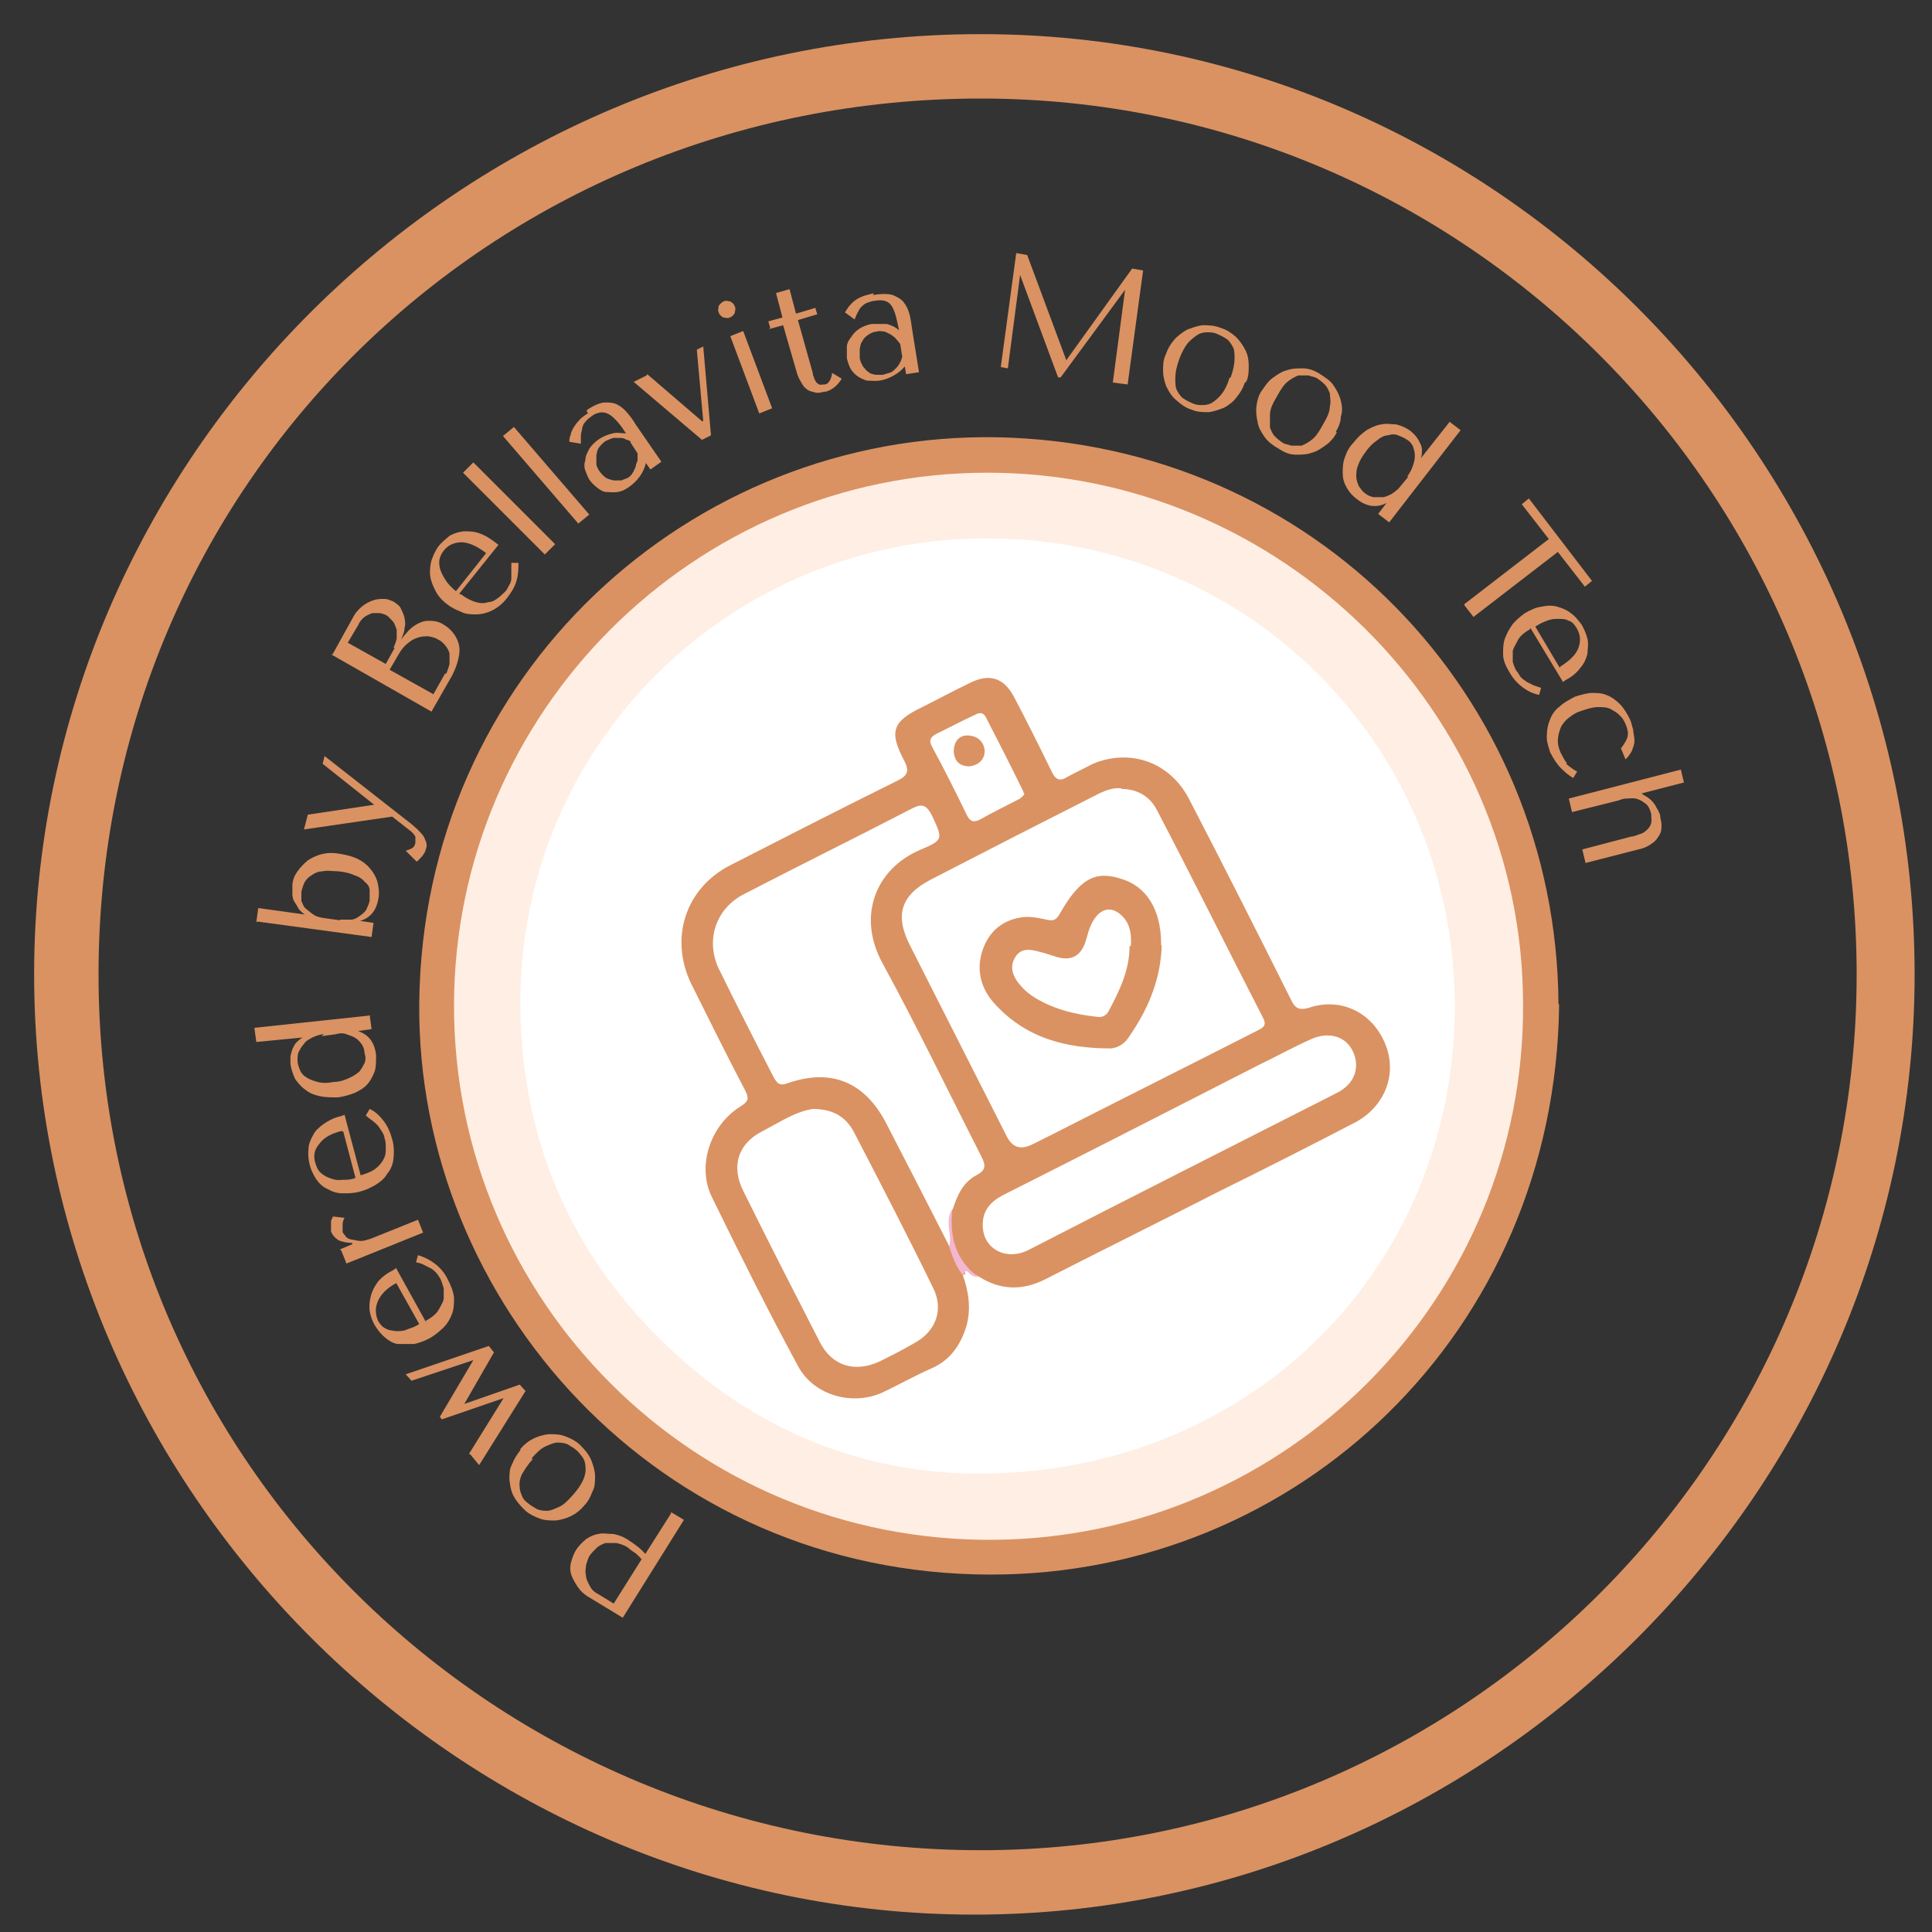
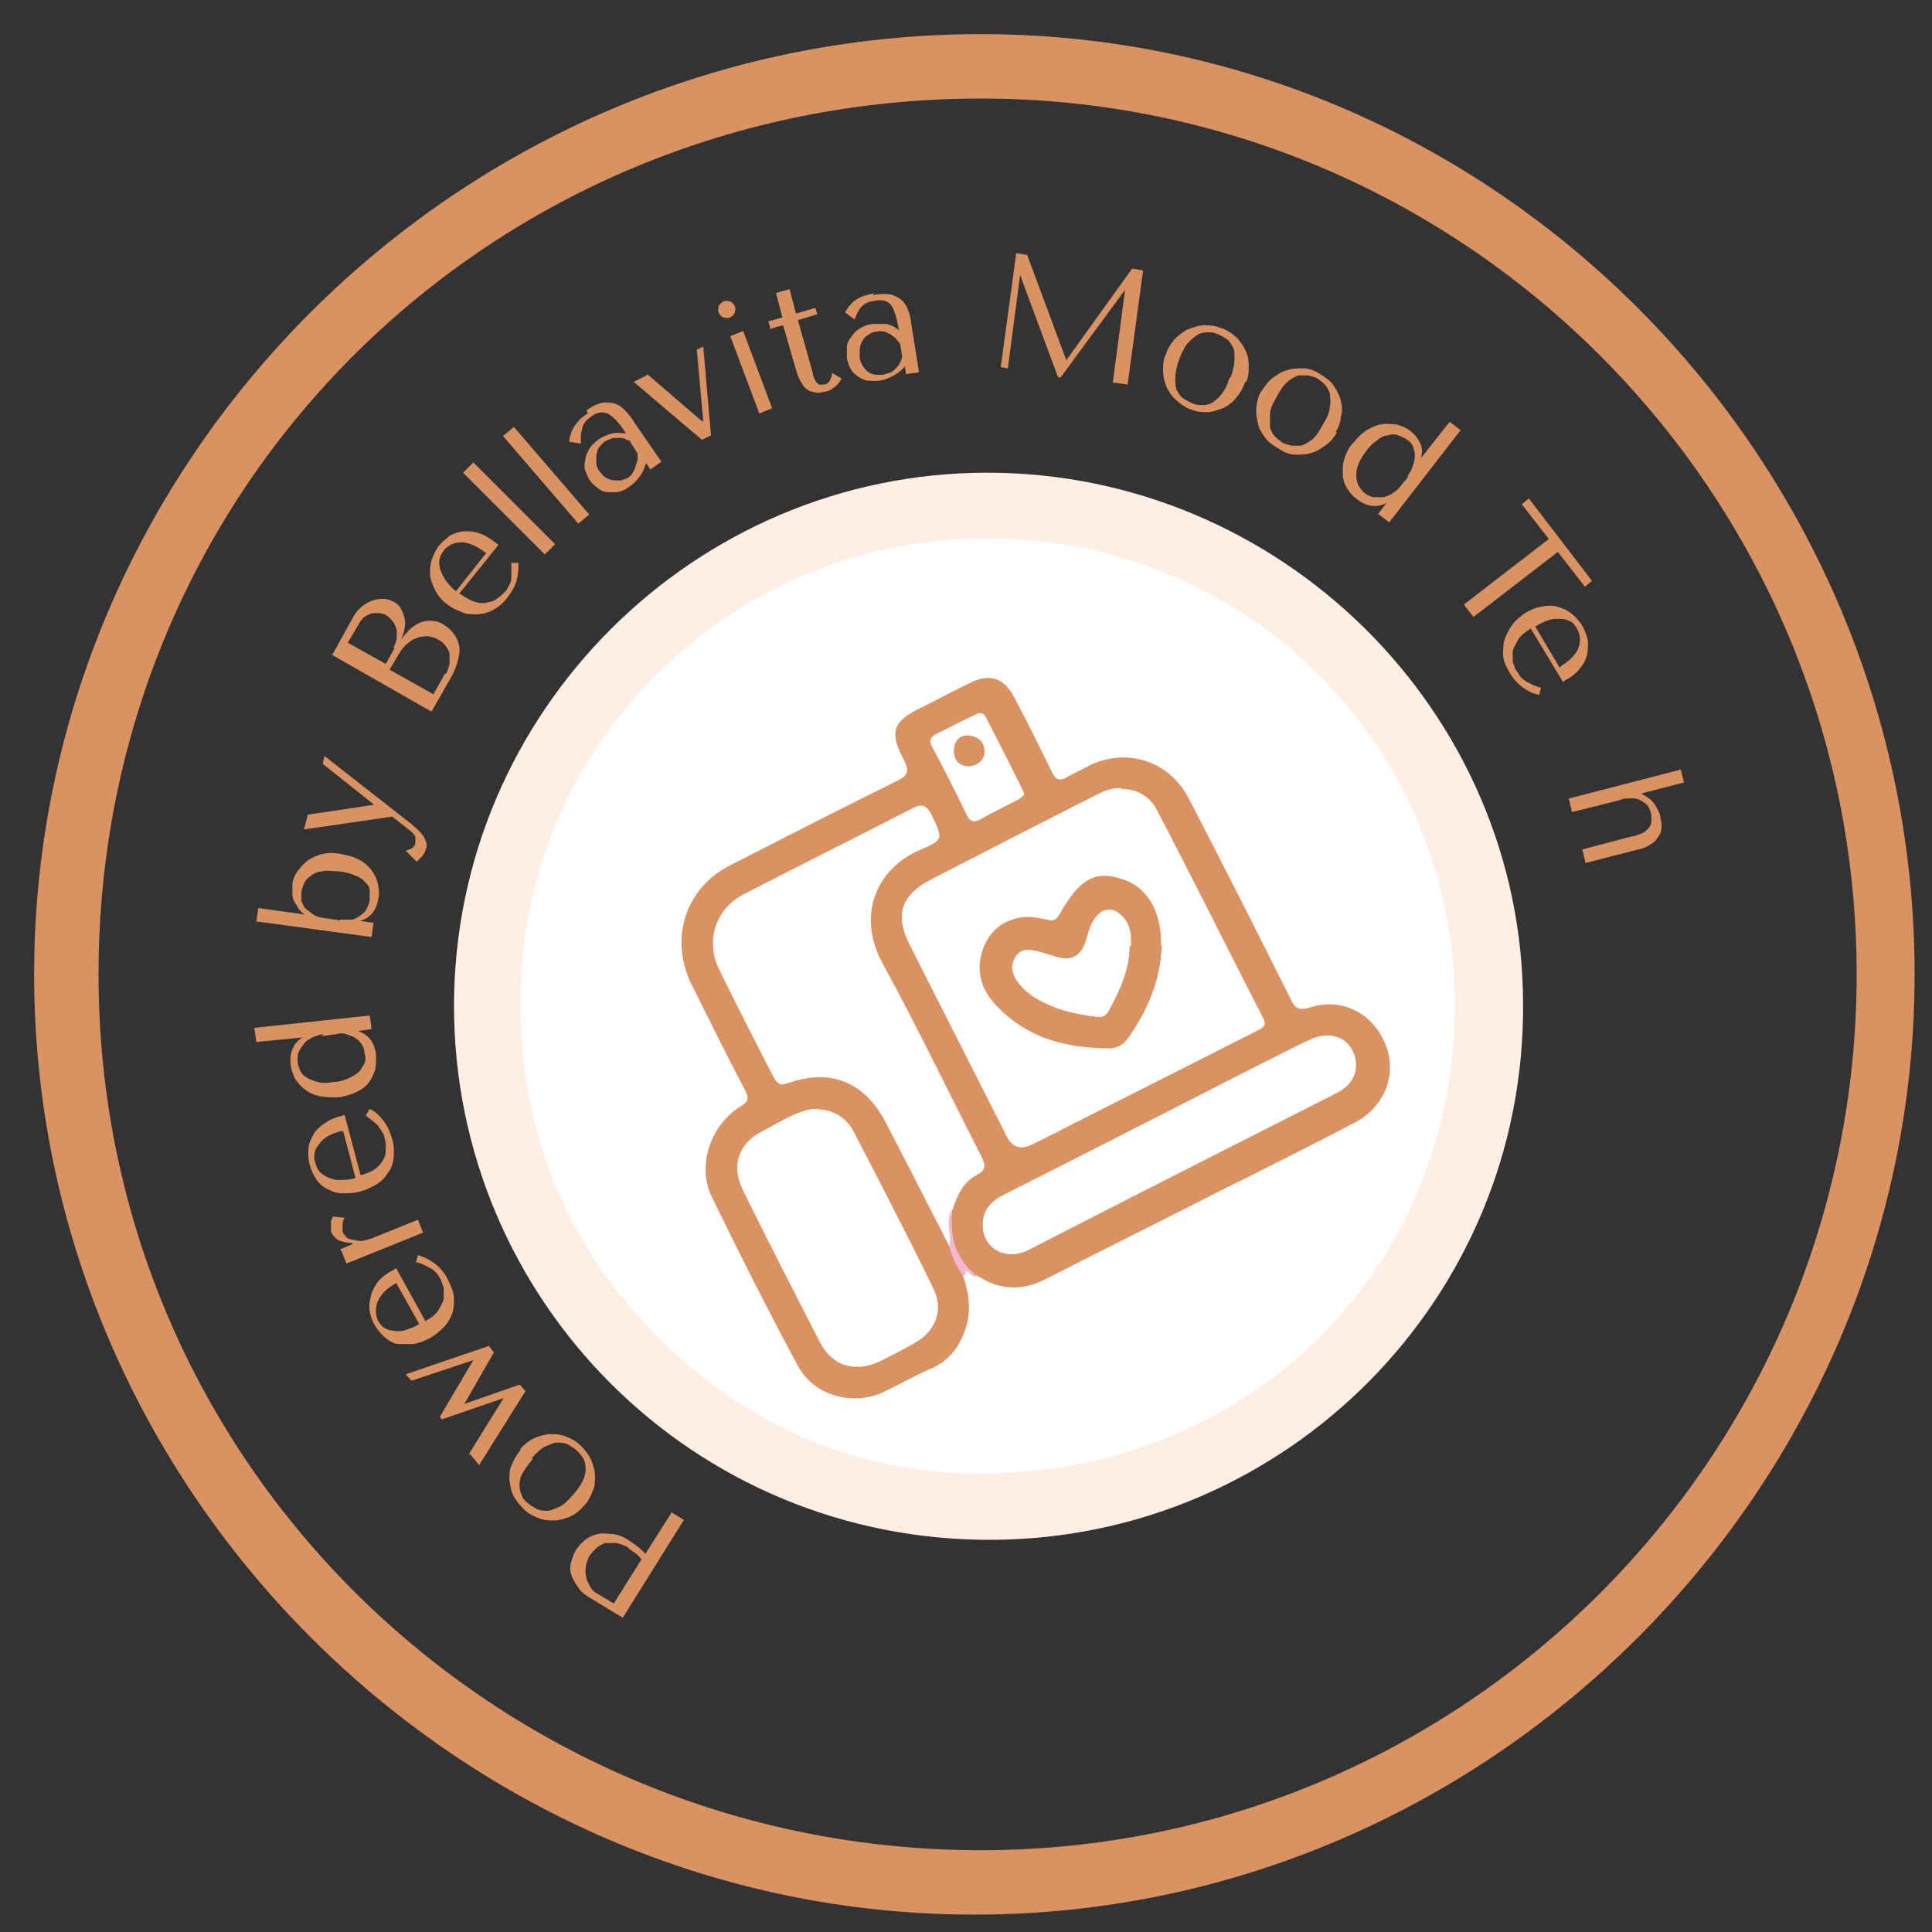
<svg xmlns="http://www.w3.org/2000/svg" viewBox="0 0 30 30" id="a">
  <rect x="0" y="0" width="30" height="30" fill="#333333" stroke="none" />
-   <path style="fill:#da9262;" d="M24.21,15.6c-.06,5.1-4.07,8.85-8.82,8.85-5.19,0-8.92-4.25-8.88-8.87.05-5.11,4.22-8.88,8.98-8.79,4.9.1,8.68,4,8.71,8.8Z" />
  <path style="fill:#ffeee3;" d="M23.65,15.57c.04,4.59-3.67,8.3-8.21,8.34-4.68.04-8.39-3.73-8.39-8.29s3.73-8.28,8.28-8.28,8.31,3.7,8.32,8.24Z" />
  <path style="fill:#fff;" d="M8.08,15.62c-.03-4.07,3.29-7.29,7.29-7.26,4,.02,7.25,3.22,7.22,7.33-.04,4-3.13,7.11-7.22,7.19-1.78.04-3.41-.56-4.76-1.75-1.65-1.45-2.51-3.3-2.53-5.5h0Z" />
  <path style="fill:#da9262;" d="M14.95,19.8c.09.25.13.51.06.78-.09.3-.25.54-.55.67-.25.11-.48.24-.73.36-.47.23-1.09.07-1.34-.4-.47-.87-.91-1.75-1.34-2.63-.23-.48-.02-1.11.45-1.4.13-.08.13-.13.07-.25-.29-.55-.56-1.1-.84-1.66-.34-.71-.08-1.49.62-1.84.86-.44,1.72-.88,2.59-1.31.16-.08.18-.15.1-.31-.24-.45-.18-.61.28-.83.24-.12.48-.25.73-.37.31-.16.54-.09.7.22.2.38.39.76.58,1.15.06.13.13.16.25.08.13-.07.26-.13.39-.2.58-.24,1.19-.03,1.49.54.54,1.04,1.07,2.09,1.59,3.13.06.13.13.16.27.12.5-.17.99.07,1.19.56.19.46,0,.96-.45,1.21-.71.37-1.42.73-2.13,1.08-.9.46-1.79.9-2.69,1.36-.35.18-.69.18-1.03-.03-.42-.22-.5-.61-.46-1.04.05-.24.16-.47.39-.6.13-.07.1-.16.04-.26-.45-.86-.87-1.73-1.32-2.59-.1-.19-.2-.38-.29-.57-.26-.59-.03-1.24.55-1.55.06-.03.12-.06.18-.09.25-.13.28-.29.09-.49-.08-.09-.17-.04-.24,0-.28.13-.56.28-.83.42-.54.28-1.08.54-1.62.82-.44.22-.62.58-.51.99,0,.05.03.1.05.14.26.52.52,1.05.79,1.57.08.16.17.21.35.14.53-.16,1.08.05,1.36.53.39.67.71,1.38,1.06,2.07.04.16.16.3.19.47h-.03Z" />
  <path style="fill:#f5b6d2;" d="M14.79,18.77c-.05.42.04.79.4,1.06-.06,0-.11-.03-.14-.06-.06-.06-.08-.03-.09.04-.11-.13-.17-.29-.22-.45-.04-.14-.08-.28-.05-.43,0-.06,0-.15.11-.15Z" />
  <path style="fill:#fff;" d="M17.41,12.25c.24,0,.44.11.55.32.56,1.07,1.1,2.16,1.65,3.23.07.13,0,.16-.1.21-1.06.54-2.12,1.07-3.18,1.61-.1.05-.2.1-.3.15-.18.09-.31.05-.4-.13-.5-.99-1-1.97-1.5-2.96-.24-.47-.14-.78.32-1.02.87-.45,1.75-.9,2.62-1.34.11-.05.21-.09.34-.08Z" />
  <path style="fill:#fff;" d="M14.79,18.77c-.13.19,0,.39-.05.58-.32-.63-.64-1.25-.97-1.89-.33-.65-.85-.88-1.54-.64-.11.04-.15.02-.21-.08-.29-.56-.58-1.13-.86-1.7-.21-.45-.04-.94.4-1.16.87-.45,1.74-.88,2.61-1.33.16-.08.22-.04.3.11.17.37.19.38-.19.54-.69.3-.97,1.03-.58,1.75.54.99,1.03,2.01,1.54,3.01.07.14.07.21-.08.29-.21.11-.3.32-.37.54Z" />
  <path style="fill:#fff;" d="M12.62,17.22c.3,0,.5.11.63.34.42.81.84,1.62,1.24,2.44.17.34.04.68-.3.86-.17.1-.35.19-.53.28-.39.18-.74.07-.93-.3-.4-.78-.8-1.56-1.19-2.35-.19-.38-.08-.73.29-.92.27-.14.52-.31.79-.35Z" />
  <path style="fill:#fff;" d="M15.26,19.01c0-.21.12-.35.31-.45,1.33-.67,2.64-1.34,3.97-2.02.27-.13.54-.28.81-.4.28-.13.55-.05.66.19s.03.5-.25.64c-1.59.81-3.2,1.62-4.79,2.44-.36.18-.72-.03-.71-.4h0Z" />
  <path style="fill:#fff;" d="M15.91,12.3c0,.05-.04.07-.07.1-.21.11-.42.21-.63.33-.09.04-.14.03-.19-.06-.18-.37-.36-.73-.55-1.08-.05-.1-.02-.14.06-.19.21-.1.41-.21.61-.3.07-.04.13-.04.17.04.2.39.39.76.58,1.15,0,0,0,.03.02.04v-.02Z" />
  <path style="fill:#da9262;" d="M18.04,14.68c-.02.55-.22,1.01-.53,1.45-.06.08-.15.14-.26.15-.7,0-1.33-.16-1.82-.71-.21-.24-.28-.54-.16-.85.1-.26.29-.42.56-.47.14-.03.28,0,.42.03.09.02.14.02.2-.08.31-.55.55-.68.94-.56.4.11.64.47.64,1.02v.02h0Z" />
  <path style="fill:#da9262;" d="M15.06,11.9c-.16,0-.24-.08-.25-.23,0-.14.07-.25.21-.25.15,0,.26.09.27.24,0,.14-.1.22-.23.24Z" />
  <path style="fill:#fff;" d="M17.54,14.69c0,.38-.16.7-.33,1.02-.04.06-.09.09-.17.08-.37-.04-.72-.13-1.02-.33-.04-.03-.08-.06-.12-.1-.13-.13-.25-.3-.14-.49s.3-.11.46-.07c.06.02.13.04.19.06.21.06.36,0,.44-.22.04-.12.06-.24.13-.35.13-.21.31-.22.47-.04.11.13.12.29.11.44Z" />
  <path style="fill:#da9262;" d="M10.42,23.48l.2.12-.95,1.52-.51-.31c-.09-.05-.15-.11-.19-.17-.04-.06-.08-.13-.1-.19s-.02-.13,0-.2.04-.13.08-.19c.04-.06.09-.11.15-.16.06-.04.12-.07.19-.08.07-.02.15,0,.24,0,.09.02.17.05.25.11.05.03.1.07.14.1.03.03.08.07.1.1l.4-.63v-.02ZM9.96,24.21s-.05-.06-.09-.09-.08-.05-.12-.09c-.06-.04-.13-.06-.18-.07-.06,0-.11,0-.17,0-.05.02-.1.04-.14.08s-.07.07-.1.11-.04.1-.06.15c0,.05-.02.1,0,.17,0,.05.03.1.06.16s.08.1.14.13l.23.14.44-.7h0Z" />
  <path style="fill:#da9262;" d="M8.08,22.5c.06-.07.12-.12.2-.16.08-.04.16-.06.24-.07.09,0,.17,0,.25.03s.17.07.24.14.13.14.17.23c.03.08.06.17.06.25s0,.17-.04.24c-.03.08-.07.16-.13.22-.06.07-.12.12-.2.16-.08.04-.16.06-.24.07-.09,0-.17,0-.25-.03s-.17-.07-.24-.14-.13-.14-.17-.22-.05-.17-.06-.24c0-.09,0-.17.04-.24.03-.08.08-.16.13-.22v-.02ZM8.27,22.66c-.08.09-.13.17-.17.24-.03.07-.04.14-.03.19,0,.06.02.1.04.15s.06.08.1.11c.03.03.08.05.12.08.04.02.1.03.16.03.06,0,.12-.03.19-.06.07-.03.14-.1.22-.19.08-.09.13-.17.16-.24.03-.07.04-.14.03-.2,0-.06-.02-.11-.05-.15-.03-.04-.06-.08-.1-.11-.03-.03-.08-.05-.12-.08-.04-.02-.1-.03-.16-.03s-.12.03-.19.06c-.07.03-.14.1-.22.19h.02Z" />
  <path style="fill:#da9262;" d="M7.28,22.58l.54-.87h0l-.96.33-.03-.04.52-.88h0l-.96.32-.09-.1,1.29-.44.08.1-.46.8h0l.86-.3.09.1-.72,1.15-.14-.17h0Z" />
  <path style="fill:#da9262;" d="M6.61,20.51c.09-.05.16-.1.2-.17s.07-.12.08-.17c0-.06,0-.11,0-.17-.02-.05-.03-.1-.05-.14-.02-.03-.04-.07-.07-.1-.03-.03-.05-.05-.09-.07s-.06-.03-.1-.05c-.03-.02-.08-.03-.12-.04l.03-.11c.1.03.18.07.26.13s.15.14.2.24.09.19.1.29c0,.09,0,.17-.03.25-.03.08-.07.15-.13.21s-.12.11-.2.16c-.09.05-.17.08-.26.1-.09,0-.17,0-.24,0s-.15-.05-.21-.1c-.06-.05-.11-.11-.16-.19-.04-.07-.07-.15-.08-.23s0-.16.02-.23c.02-.08.06-.15.11-.22.06-.07.14-.13.24-.18l.04-.03.47.85h0ZM6.16,19.92c-.15.08-.24.17-.29.28s-.04.21,0,.31c.03.05.07.1.12.12.05.03.1.03.16.04.06,0,.12,0,.18-.03.06-.02.12-.04.18-.08,0,0-.37-.66-.37-.66Z" />
  <path style="fill:#da9262;" d="M5.28,19.4l.19-.08v-.02c-.09,0-.16-.02-.21-.04-.05-.03-.1-.08-.12-.14,0,0,0-.02,0-.03v-.13s.02-.05.03-.07l.18.02s-.03.05-.03.1,0,.08,0,.11c0,.03.03.05.05.08s.05.04.1.05c.03,0,.08.02.13.02s.11-.02.17-.04l.72-.29.08.2-1.19.48-.08-.2h0Z" />
  <path style="fill:#da9262;" d="M5.6,18.25c.1-.03.18-.06.24-.11.05-.04.1-.1.12-.15.03-.05.03-.1.03-.17,0-.05,0-.1-.02-.15,0-.04-.03-.08-.04-.1-.02-.03-.04-.06-.06-.09-.03-.03-.05-.05-.09-.08s-.07-.05-.1-.08l.06-.1c.09.04.16.11.22.19.06.08.1.17.13.28.03.1.03.21.02.3s-.04.17-.1.24c-.04.07-.1.12-.18.17-.07.04-.15.08-.23.1-.1.03-.19.03-.28.03s-.17-.03-.24-.07c-.07-.03-.13-.09-.17-.15s-.08-.14-.1-.22c-.02-.08-.03-.16-.02-.24,0-.08.03-.15.07-.22.03-.07.1-.13.17-.18.07-.05.17-.1.27-.12l.05-.02.25.94h0ZM5.31,17.56c-.16.04-.28.1-.35.2-.08.09-.1.19-.06.31.02.06.04.11.09.15s.09.06.15.08c.05.02.11.03.18.02.07,0,.13,0,.2-.03l-.19-.72h-.02Z" />
  <path style="fill:#da9262;" d="M5.74,15.76l.03.22-.21.03h0c.17.06.26.18.28.38,0,.09,0,.17-.02.24-.03.08-.06.14-.11.2-.05.06-.12.1-.2.14-.08.03-.17.06-.27.07-.1,0-.19,0-.28-.02s-.16-.05-.22-.1c-.06-.04-.11-.1-.16-.17-.03-.07-.06-.15-.07-.23v-.12s.02-.08.03-.11c.02-.03.03-.07.06-.1s.06-.06.1-.08h0l-.72.07-.03-.22,1.78-.19h0ZM5.03,16.06c-.07,0-.13.03-.18.05-.05.03-.1.05-.13.1-.03.03-.06.08-.08.12-.02.04-.02.09-.02.14s.02.1.04.15.06.09.1.11c.04.03.1.05.17.07.07.02.16.02.25,0,.1,0,.17-.03.24-.06.07-.03.11-.06.16-.1.03-.04.06-.09.08-.13.02-.05.02-.1,0-.16,0-.05-.02-.1-.04-.13-.03-.04-.06-.08-.1-.1-.04-.03-.09-.04-.14-.06-.05-.02-.1-.02-.17,0l-.22.03h0Z" />
  <path style="fill:#da9262;" d="M3.98,14.32l.03-.22.72.1h0s-.08-.06-.1-.1-.04-.07-.06-.1-.03-.08-.03-.12v-.12c0-.09.03-.16.08-.23s.1-.12.16-.17c.06-.04.14-.08.23-.1.09-.02.17-.02.28,0s.19.04.27.08c.08.04.14.09.19.15s.09.13.11.2c.02.08.03.16.02.24-.03.2-.12.32-.29.37h0l.21.03-.03.22-1.77-.24h0ZM5.28,14.28h.17c.05,0,.1-.03.14-.06.04-.03.08-.06.1-.1s.04-.09.05-.13c0-.05,0-.1,0-.16s-.03-.1-.08-.14c-.03-.04-.09-.08-.16-.1-.06-.03-.15-.05-.24-.06-.1,0-.18-.02-.25,0-.07,0-.13.03-.17.06-.05.03-.09.07-.11.11s-.04.1-.05.15c0,.04,0,.1,0,.14.02.04.03.09.07.12s.08.07.13.1c.05.03.11.04.18.05,0,0,.22.03.22.03Z" />
  <path style="fill:#da9262;" d="M5.84,12.52l-.83-.66.03-.12,1.29,1.01s.08.06.12.1c.04.03.07.07.1.1.03.03.05.08.06.11.02.04.02.09,0,.13,0,.03-.03.07-.05.1-.03.03-.05.06-.09.09l-.17-.17s.07-.02.1-.04.04-.04.05-.08c0-.03,0-.06,0-.1-.02-.03-.04-.06-.08-.09l-.28-.22-1.37.2.06-.23,1.07-.16h0Z" />
  <path style="fill:#da9262;" d="M5.17,10.15l.31-.56c.04-.08.1-.14.15-.18.05-.04.11-.07.17-.09s.11-.02.17-.02.1.03.14.04c.04.03.09.06.11.1s.05.1.06.15.02.1,0,.17c0,.06-.03.11-.05.17h0s.05-.07.09-.11c.04-.05.09-.09.14-.12s.12-.06.19-.06.15,0,.24.06c.05.03.1.07.14.12.04.05.07.1.09.17.02.06.02.14,0,.23s-.05.17-.1.27l-.32.56-1.56-.89h.03ZM6.11,10.06s.04-.09.05-.14v-.14s-.03-.09-.05-.12c-.03-.03-.06-.07-.1-.1-.03-.02-.07-.03-.11-.04h-.12s-.08.03-.12.06c-.04.03-.08.08-.1.13l-.16.27.59.33.15-.27v.02ZM6.93,10.46s.04-.1.05-.15c0-.05,0-.1,0-.15,0-.04-.03-.09-.06-.13-.03-.04-.07-.08-.12-.1-.04-.03-.1-.04-.15-.05-.05,0-.1,0-.16.02s-.1.04-.16.09-.1.1-.14.17l-.14.24.68.38.18-.32h0Z" />
  <path style="fill:#da9262;" d="M7.16,9.23c.08.06.16.1.23.12s.14.02.19,0c.06,0,.11-.03.16-.07.04-.03.08-.07.11-.1.03-.03.04-.07.06-.1.02-.03.03-.07.03-.1,0-.03,0-.07,0-.11v-.13h.11c0,.09,0,.18-.03.28s-.08.18-.15.27c-.07.09-.15.15-.23.19s-.17.06-.24.06-.17,0-.24-.04c-.08-.03-.16-.07-.22-.12-.08-.06-.14-.13-.18-.21s-.07-.15-.08-.23,0-.16.02-.24c.03-.08.06-.15.11-.22.05-.06.11-.11.17-.16.07-.04.14-.06.22-.07.08,0,.16,0,.24.03.09.03.17.08.26.15l.04.03-.61.76h0ZM7.55,8.59c-.13-.1-.25-.16-.37-.17-.11,0-.21.03-.29.13-.04.05-.06.1-.07.16,0,.05,0,.1.03.17.02.05.05.1.09.16.04.05.09.1.14.14l.46-.58h0Z" />
  <path style="fill:#da9262;" d="M8.62,8.45l-.16.16-1.27-1.27.16-.16s1.27,1.27,1.27,1.27Z" />
  <path style="fill:#da9262;" d="M9.15,7.99l-.17.14-1.17-1.36.17-.14,1.17,1.36Z" />
  <path style="fill:#da9262;" d="M9.11,6.37c.1-.07.19-.11.27-.12.08,0,.14,0,.2.03s.11.07.16.13.09.11.13.18l.4.58-.17.12-.07-.1c-.02.07-.04.13-.09.2s-.1.12-.17.17-.12.07-.18.08-.12,0-.17,0c-.05,0-.1-.03-.15-.07s-.08-.07-.11-.11-.05-.1-.07-.15-.02-.11,0-.17c0-.06.03-.11.06-.17.03-.05.08-.1.15-.15.06-.04.13-.07.21-.09.07-.02.15,0,.21,0l-.06-.09c-.08-.11-.16-.19-.23-.22-.07-.03-.16-.02-.24.04-.04.03-.07.05-.1.09-.03.03-.04.06-.05.1,0,.03-.02.07-.02.11v.13l-.18-.03s0-.07.02-.1c0-.03.02-.07.04-.11.02-.03.05-.08.09-.12.03-.04.09-.08.15-.12h-.02ZM9.8,6.86s-.04-.03-.07-.03c-.03-.02-.06-.03-.1-.03h-.11s-.08.03-.12.05c-.04.03-.07.06-.1.1-.03.04-.03.08-.04.12,0,.04,0,.09,0,.13s.03.09.05.12c.03.04.07.08.1.1s.08.03.12.04h.12s.07-.03.1-.04c.03-.02.05-.04.07-.07.02-.03.03-.06.05-.1,0-.03.02-.07.03-.1v-.11l-.11-.17v-.02Z" />
  <path style="fill:#da9262;" d="M10.05,5.81l.85.73h.02l-.1-1.11.1-.05.12,1.38-.14.07-1.06-.9.2-.1h0Z" />
  <path style="fill:#da9262;" d="M11.16,4.75s.04-.06.08-.07c.03-.02.07,0,.1,0,.03.02.06.04.07.08.02.03,0,.07,0,.1-.02.03-.04.06-.08.07-.03.02-.07,0-.1,0-.03-.02-.06-.04-.07-.08-.02-.03,0-.07,0-.1ZM11.54,5.14l.45,1.2-.2.08-.45-1.2s.2-.08.2-.08Z" />
  <path style="fill:#da9262;" d="M11.96,5.09l-.03-.1.22-.06-.1-.38.21-.06.1.38.3-.09.03.1-.3.09.23.82s0,.04.02.07c0,.03.02.04.03.07.02.02.03.03.05.04s.04,0,.08,0c.04,0,.07-.03.09-.07s.03-.08.03-.11l.15.09c-.06.1-.14.17-.24.2-.04,0-.09.02-.13.02s-.09-.02-.13-.03c-.04-.02-.08-.05-.11-.1s-.06-.1-.08-.16l-.22-.76-.22.06.02-.02Z" />
  <path style="fill:#da9262;" d="M13.56,4.58c.12-.02.22-.02.3,0,.07.03.13.06.17.11s.07.11.09.18.03.15.04.22l.11.69-.2.03-.02-.12c-.04.05-.1.1-.17.14-.07.04-.15.07-.22.08s-.14,0-.2,0c-.06-.02-.11-.04-.16-.08s-.08-.08-.1-.12-.04-.1-.05-.15v-.17c0-.06.03-.11.07-.16.03-.05.08-.1.13-.13.05-.03.12-.06.19-.07.08,0,.15,0,.23,0,.07.02.14.05.19.1l-.02-.1c-.03-.14-.06-.24-.11-.3s-.13-.08-.24-.06c-.04,0-.09.02-.12.03s-.06.03-.09.06c-.03.03-.04.05-.06.09-.02.03-.03.07-.05.11l-.15-.11s.04-.06.06-.09c.03-.03.05-.06.09-.09s.08-.05.13-.07c.05-.02.11-.03.18-.05h-.02ZM13.97,5.33s-.03-.04-.05-.06c-.02-.03-.04-.04-.08-.07-.03-.02-.06-.03-.1-.05-.03,0-.08-.02-.13,0-.05,0-.1.03-.13.05s-.07.05-.09.1c-.03.03-.03.08-.04.12,0,.04,0,.09,0,.13,0,.05.03.1.05.14.03.03.05.07.09.09.03.03.07.03.11.04h.11s.06-.02.1-.03.06-.03.09-.06c.03-.03.05-.05.07-.09.02-.03.03-.07.04-.1l-.03-.19h0Z" />
  <path style="fill:#da9262;" d="M16.56,5.59h0l1.02-1.42.17.03-.24,1.77-.23-.03.19-1.44h0l-1,1.36h-.04l-.59-1.59h0l-.19,1.45-.11-.02.24-1.77.17.03.61,1.64h0Z" />
  <path style="fill:#da9262;" d="M19.33,5.94c-.03.09-.07.16-.13.23-.05.07-.12.12-.19.16-.08.03-.16.06-.24.07-.09,0-.18,0-.27-.04-.1-.03-.17-.09-.24-.15s-.11-.13-.15-.21c-.03-.08-.05-.16-.05-.24s0-.17.04-.25c.03-.09.07-.16.13-.23s.12-.11.2-.16c.08-.03.16-.06.24-.07.09,0,.18,0,.28.04.1.03.17.08.24.14.06.06.11.13.15.21s.05.16.05.24,0,.17-.04.25h0ZM19.11,5.86c.04-.11.06-.21.06-.29s0-.14-.03-.19-.06-.1-.1-.12c-.04-.03-.09-.05-.13-.07s-.09-.03-.14-.03-.1,0-.16.03c-.05.03-.1.07-.16.13-.05.06-.1.15-.14.26-.04.11-.06.21-.06.29s0,.15.03.2.06.1.1.12c.04.03.09.05.13.07s.09.03.14.03.1,0,.16-.03c.05-.03.1-.07.15-.13.05-.06.1-.15.13-.26h0Z" />
  <path style="fill:#da9262;" d="M20.76,6.71c-.04.08-.1.15-.17.2s-.14.1-.22.12c-.08.03-.17.03-.25.03-.09,0-.17-.03-.26-.09-.09-.05-.17-.11-.22-.18s-.1-.15-.11-.23c-.02-.08-.03-.17-.02-.25s.03-.17.08-.24.1-.15.17-.2.14-.1.22-.12c.08-.03.17-.03.25-.03.09,0,.18.03.27.09s.16.1.21.18c.05.07.09.15.11.23.02.08.03.17,0,.25,0,.09-.04.17-.08.24h0ZM20.55,6.58c.06-.1.1-.19.1-.27.02-.08,0-.14,0-.2-.02-.05-.04-.1-.08-.14s-.08-.07-.11-.09c-.04-.03-.09-.03-.14-.05-.05,0-.1,0-.16,0-.05.02-.11.05-.17.1-.06.05-.11.13-.17.24-.06.1-.1.19-.1.27s0,.15,0,.2c.02.05.04.1.08.14s.08.07.11.09c.04.03.09.03.14.05.05,0,.1,0,.16,0,.05-.02.11-.05.17-.1.06-.05.11-.13.17-.24Z" />
  <path style="fill:#da9262;" d="M21.57,8.11l-.17-.13.13-.17h0c-.15.08-.31.06-.46-.06-.07-.05-.12-.11-.16-.18s-.06-.14-.06-.22,0-.16.03-.24c.03-.09.07-.17.14-.24.06-.08.13-.14.2-.19.07-.04.15-.08.23-.09.08-.02.16,0,.23,0,.08.02.15.05.22.1.03.03.06.05.09.09s.04.06.06.1c.02.03.03.08.03.11,0,.04,0,.09-.02.13h0l.45-.57.17.13-1.1,1.42h0ZM21.85,7.4c.04-.05.07-.11.09-.17s.03-.1.03-.16-.02-.1-.03-.14c-.02-.04-.05-.08-.09-.1-.04-.03-.09-.05-.14-.07s-.1-.02-.16,0c-.05,0-.11.03-.17.08-.06.04-.12.1-.17.17-.06.08-.1.15-.12.21-.03.07-.03.13-.03.18s.02.1.04.15c.03.04.06.09.1.11.03.03.08.05.13.06.04,0,.1,0,.14,0s.1-.03.14-.05c.04-.03.09-.06.12-.1l.14-.17h0Z" />
  <path style="fill:#da9262;" d="M22.74,9.38l1.31-1.01-.42-.54.11-.09.98,1.28-.11.09-.42-.54-1.31,1.01-.14-.18h0Z" />
  <path style="fill:#da9262;" d="M23.76,9.77c-.09.05-.16.11-.19.17s-.07.12-.08.17c0,.06,0,.11,0,.17.02.05.03.1.06.14.03.03.04.07.07.1s.05.04.09.07l.1.05s.08.03.12.04l-.03.11c-.1-.02-.18-.06-.26-.12s-.15-.14-.2-.23c-.06-.1-.1-.19-.1-.28,0-.09,0-.17.03-.25s.07-.15.12-.22c.05-.06.12-.12.19-.17.09-.05.17-.09.26-.1.09-.02.17-.02.24,0s.15.05.21.1c.06.04.11.1.17.18.04.07.07.14.09.22s0,.16,0,.23c-.02.08-.05.15-.11.22-.05.07-.13.14-.23.19l-.04.03-.5-.83h-.02ZM24.23,10.35c.14-.09.24-.18.28-.29s.03-.21-.03-.31c-.03-.05-.07-.1-.12-.11-.05-.03-.1-.03-.16-.03-.06,0-.11,0-.18.03-.06.02-.12.05-.18.09l.38.64h0Z" />
-   <path style="fill:#da9262;" d="M24.32,11.86s.1.09.17.12l-.06.1c-.06-.03-.13-.09-.19-.15s-.12-.15-.17-.25c-.03-.1-.06-.18-.05-.27,0-.09.02-.17.05-.24.03-.08.08-.15.15-.2.06-.06.14-.1.23-.15.09-.03.17-.05.25-.06.09,0,.17,0,.24.03.08.03.15.08.21.14s.11.14.16.24c.02.04.03.1.05.16,0,.05.02.11.02.17s-.02.1-.04.16c-.03.05-.06.1-.1.13l-.07-.17s.08-.1.1-.17,0-.14-.03-.21c-.02-.04-.04-.09-.09-.13-.03-.04-.09-.07-.14-.1-.06-.03-.12-.03-.2-.03s-.17.03-.26.06c-.1.03-.17.09-.22.13-.05.05-.09.1-.11.17-.02.06-.03.11-.03.17s.02.12.04.17c.03.06.06.12.1.17h0Z" />
  <path style="fill:#da9262;" d="M26.15,12.15l-.66.17h0l.04.03c.08.04.13.09.17.15.03.06.07.11.08.17,0,.04.02.09.02.14s0,.1-.03.15-.06.1-.11.13c-.05.04-.12.08-.22.1l-.82.21-.05-.21.76-.2c.05,0,.1-.03.14-.04s.08-.04.11-.07c.03-.03.05-.06.06-.1s0-.09,0-.14c-.02-.08-.05-.14-.1-.17-.04-.03-.09-.06-.14-.07s-.1,0-.15,0c-.05,0-.09.02-.12.03l-.72.18-.05-.21,1.74-.45.05.21h0Z" />
  <path style="fill:#da9262;" d="M15.23,1.53c7.5,0,13.6,6.1,13.6,13.6s-6.1,13.6-13.6,13.6S1.53,22.73,1.53,15.13,7.63,1.53,15.23,1.53M15.23.53C7.13.53.53,7.13.53,15.13s6.6,14.6,14.6,14.6,14.6-6.6,14.6-14.6S23.23.53,15.23.53h0Z" />
</svg>